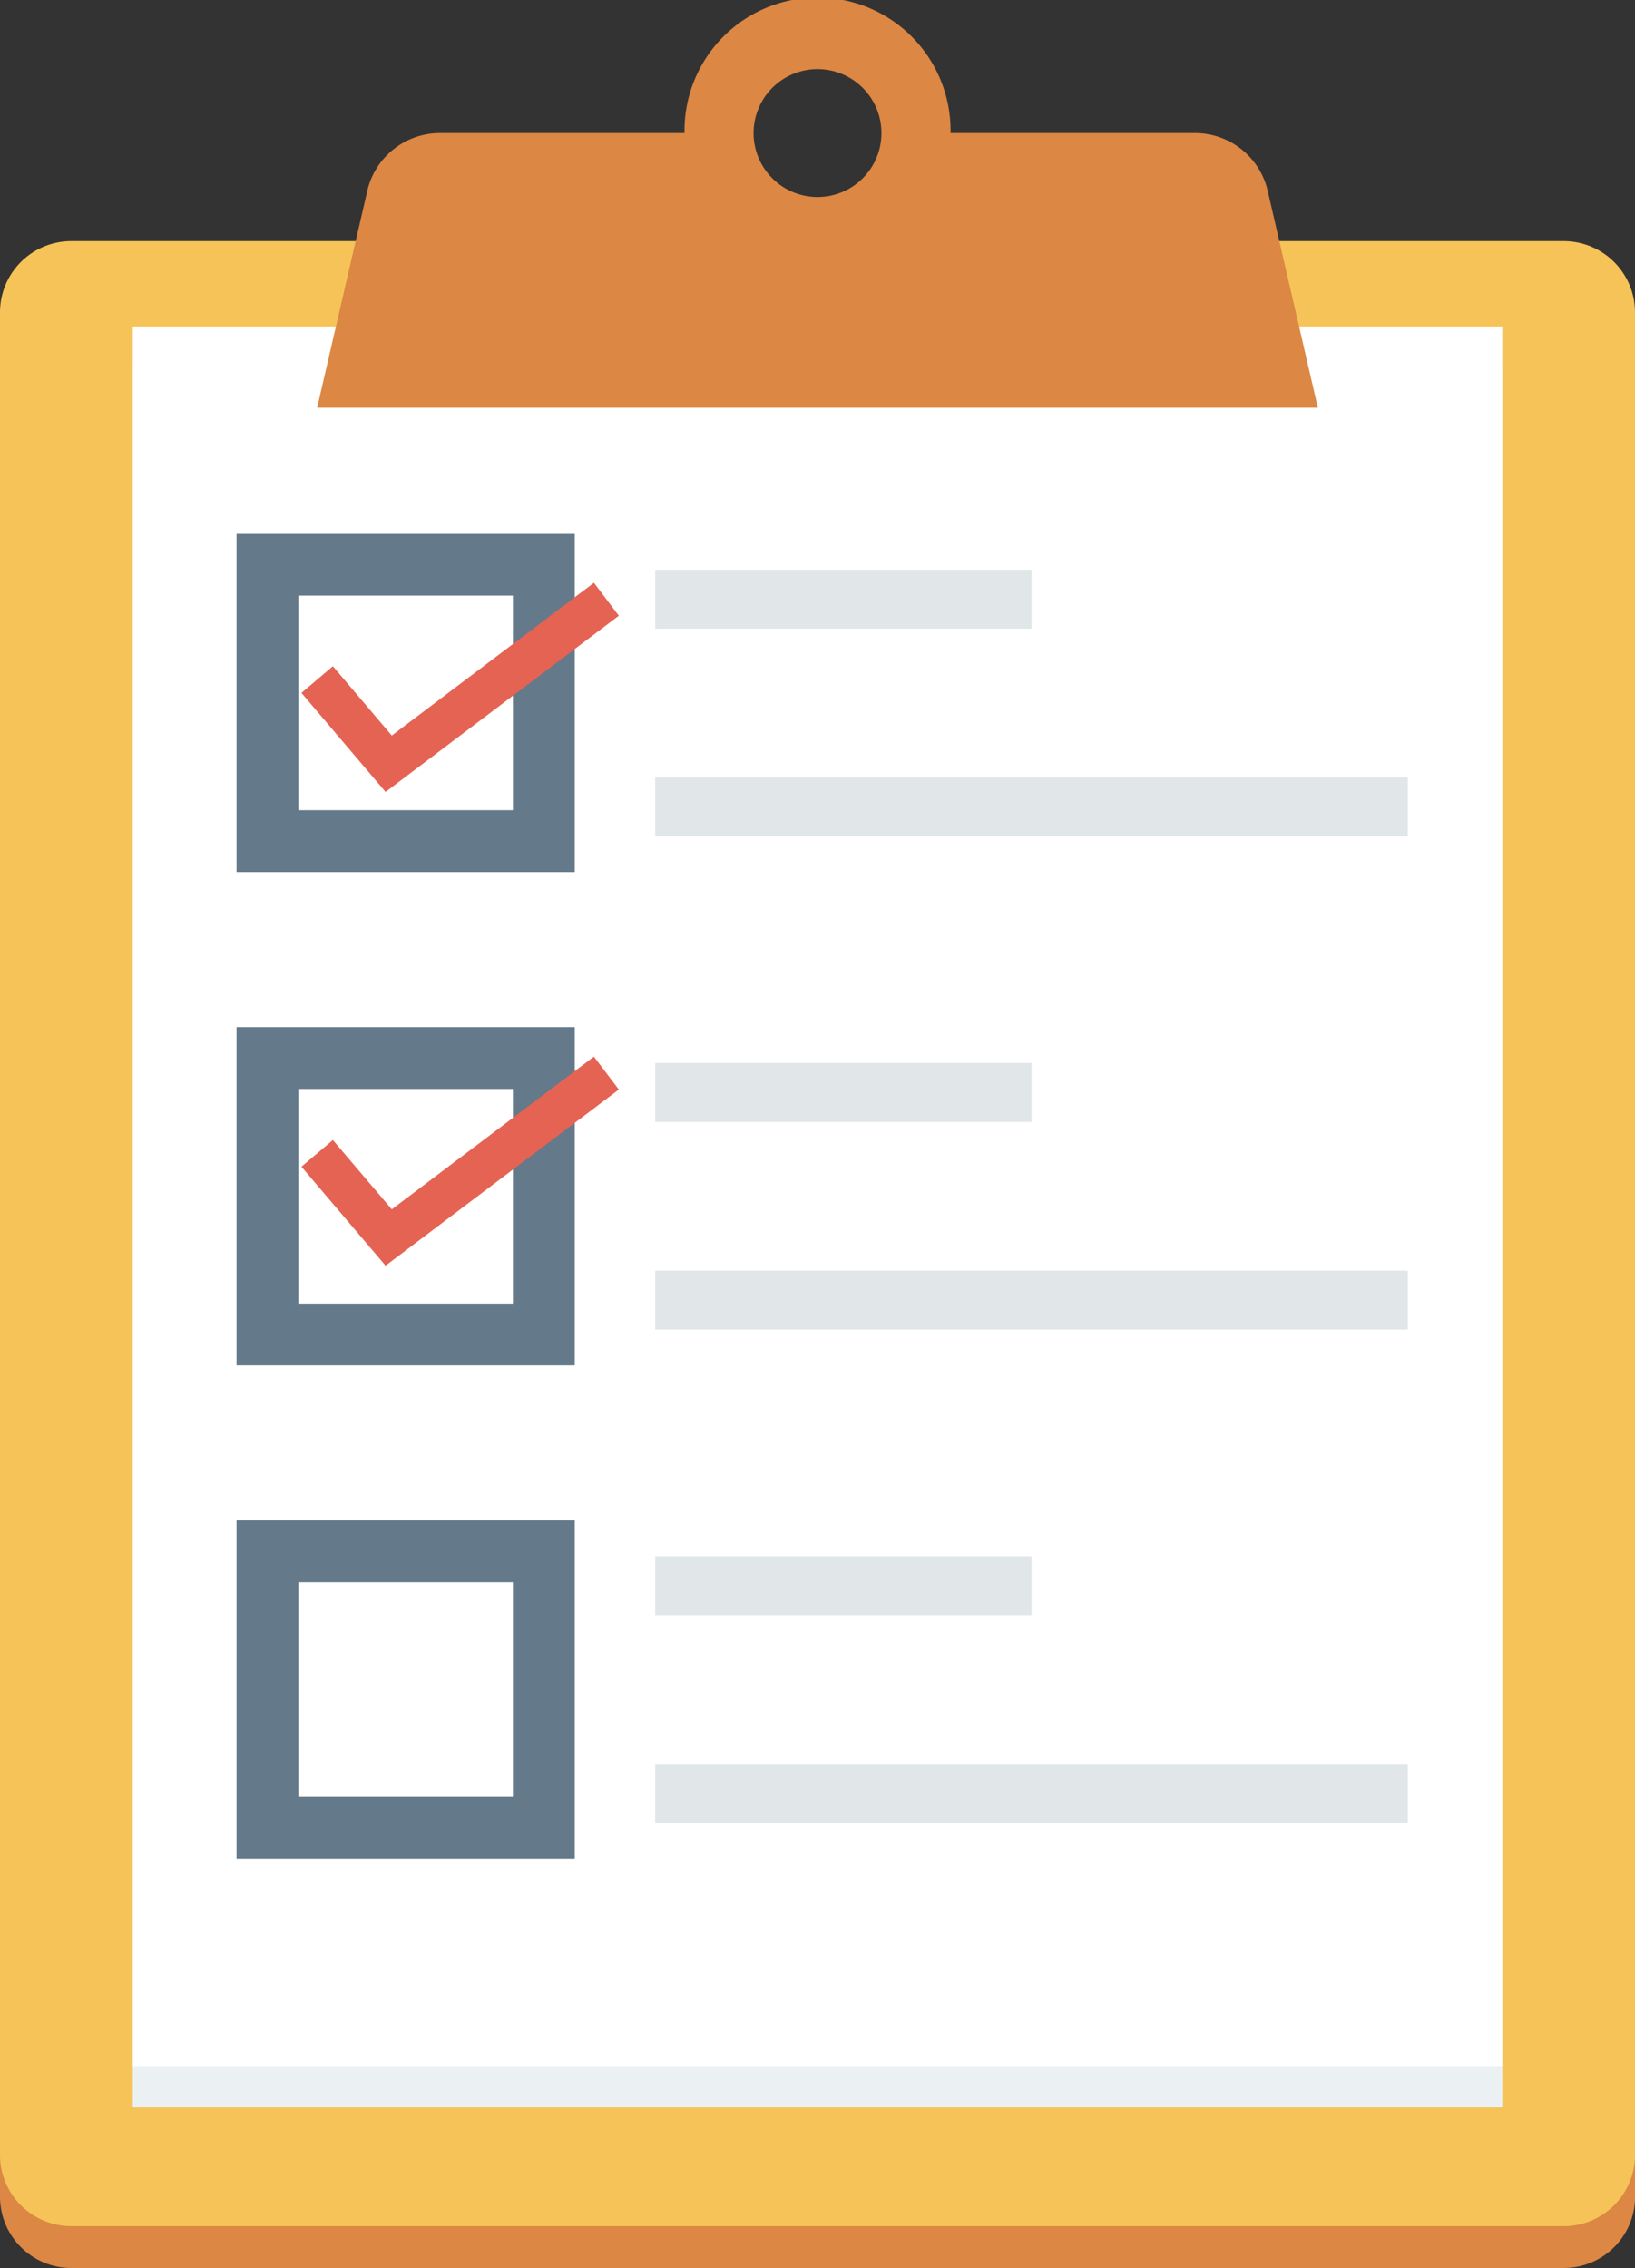
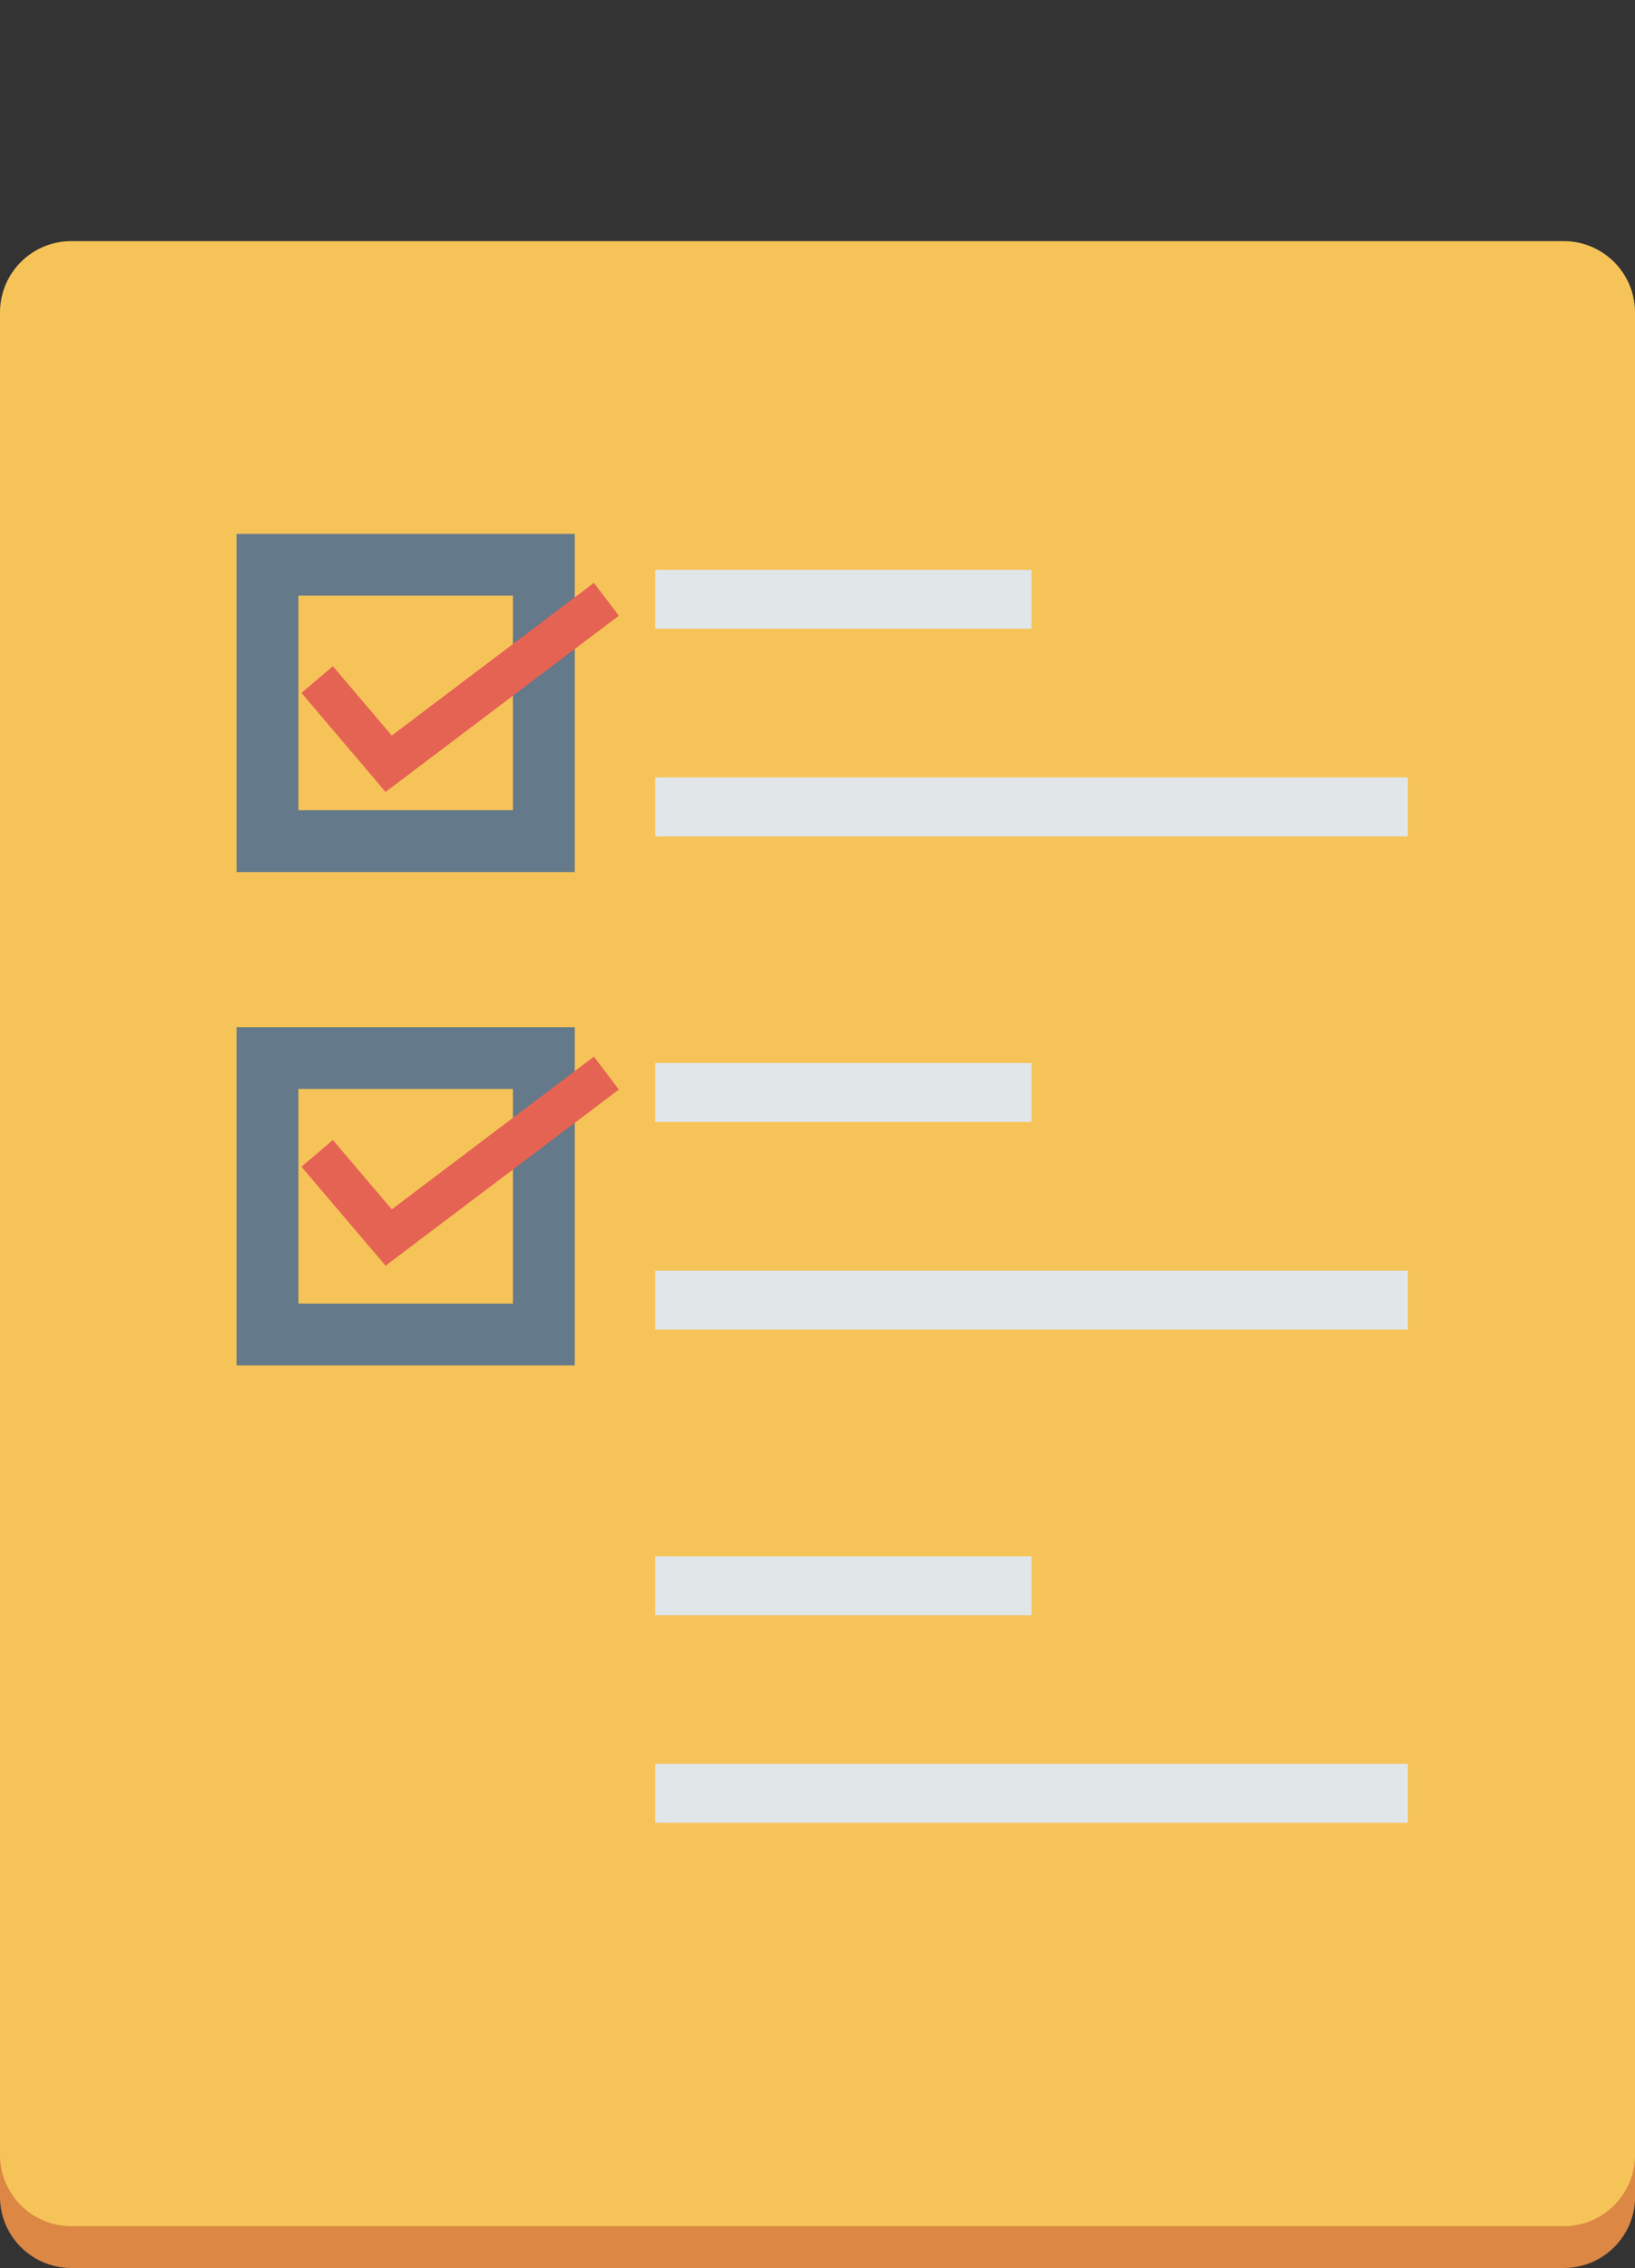
<svg xmlns="http://www.w3.org/2000/svg" viewBox="0 0 354.43 491.52">
  <rect x="0" y="0" width="354.43" height="491.52" fill="#333333" stroke="none" />
  <defs>
    <style>.cls-1{fill:#dc8744;}.cls-2{fill:#f6c358;}.cls-3{fill:#ebf0f3;}.cls-4{fill:#fff;}.cls-5{fill:#64798a;}.cls-6{fill:#e1e6e9;}.cls-7{fill:#e56353;}</style>
  </defs>
  <title>Risorsa 1</title>
  <g id="Livello_2" data-name="Livello 2">
    <g id="Layer_1" data-name="Layer 1">
-       <path class="cls-1" d="M339,61.34H15.45A15.45,15.45,0,0,0,0,76.79V476.07a15.45,15.45,0,0,0,15.45,15.45H339a15.45,15.45,0,0,0,15.45-15.45V76.79A15.44,15.44,0,0,0,339,61.34Z" />
+       <path class="cls-1" d="M339,61.34H15.45A15.45,15.45,0,0,0,0,76.79V476.07a15.45,15.45,0,0,0,15.45,15.45H339a15.45,15.45,0,0,0,15.45-15.45V76.79Z" />
      <path class="cls-2" d="M339,52.26H15.45A15.45,15.45,0,0,0,0,67.71V467a15.46,15.46,0,0,0,15.45,15.46H339A15.45,15.45,0,0,0,354.43,467V67.71A15.45,15.45,0,0,0,339,52.26Z" />
-       <rect class="cls-3" x="28.79" y="79.72" width="296.87" height="376.99" />
-       <rect class="cls-4" x="28.79" y="70.78" width="296.87" height="376.99" />
-       <path class="cls-1" d="M274.81,41.36a16.16,16.16,0,0,0-15.75-12.52h-53a28.84,28.84,0,1,0-57.67,0h-53A16.17,16.17,0,0,0,79.62,41.36l-10.87,47H285.68ZM177.22,42.7a13.86,13.86,0,1,1,13.86-13.86A13.86,13.86,0,0,1,177.22,42.7Z" />
      <path class="cls-5" d="M124.59,189H51.28V115.71h73.31Zm-59.9-13.41h46.5v-46.5H64.69Z" />
      <rect class="cls-6" x="142.04" y="123.49" width="81.57" height="12.77" />
      <rect class="cls-6" x="142.04" y="168.49" width="163.14" height="12.77" />
      <path class="cls-5" d="M124.59,295.92H51.28V222.61h73.31Zm-59.9-13.4h46.5V236H64.69Z" />
      <rect class="cls-6" x="142.04" y="230.38" width="81.57" height="12.77" />
      <rect class="cls-6" x="142.04" y="275.38" width="163.14" height="12.77" />
-       <path class="cls-5" d="M124.59,402.82H51.28V329.51h73.31Zm-59.9-13.41h46.5v-46.5H64.69Z" />
      <rect class="cls-6" x="142.04" y="337.28" width="81.57" height="12.77" />
      <rect class="cls-6" x="142.04" y="382.26" width="163.14" height="12.77" />
      <polygon class="cls-7" points="83.58 171.63 65.35 150.17 72.16 144.38 84.93 159.41 128.75 126.31 134.15 133.44 83.58 171.63" />
      <polygon class="cls-7" points="83.58 274.31 65.35 252.85 72.16 247.07 84.93 262.09 128.75 229 134.15 236.13 83.58 274.31" />
    </g>
  </g>
</svg>